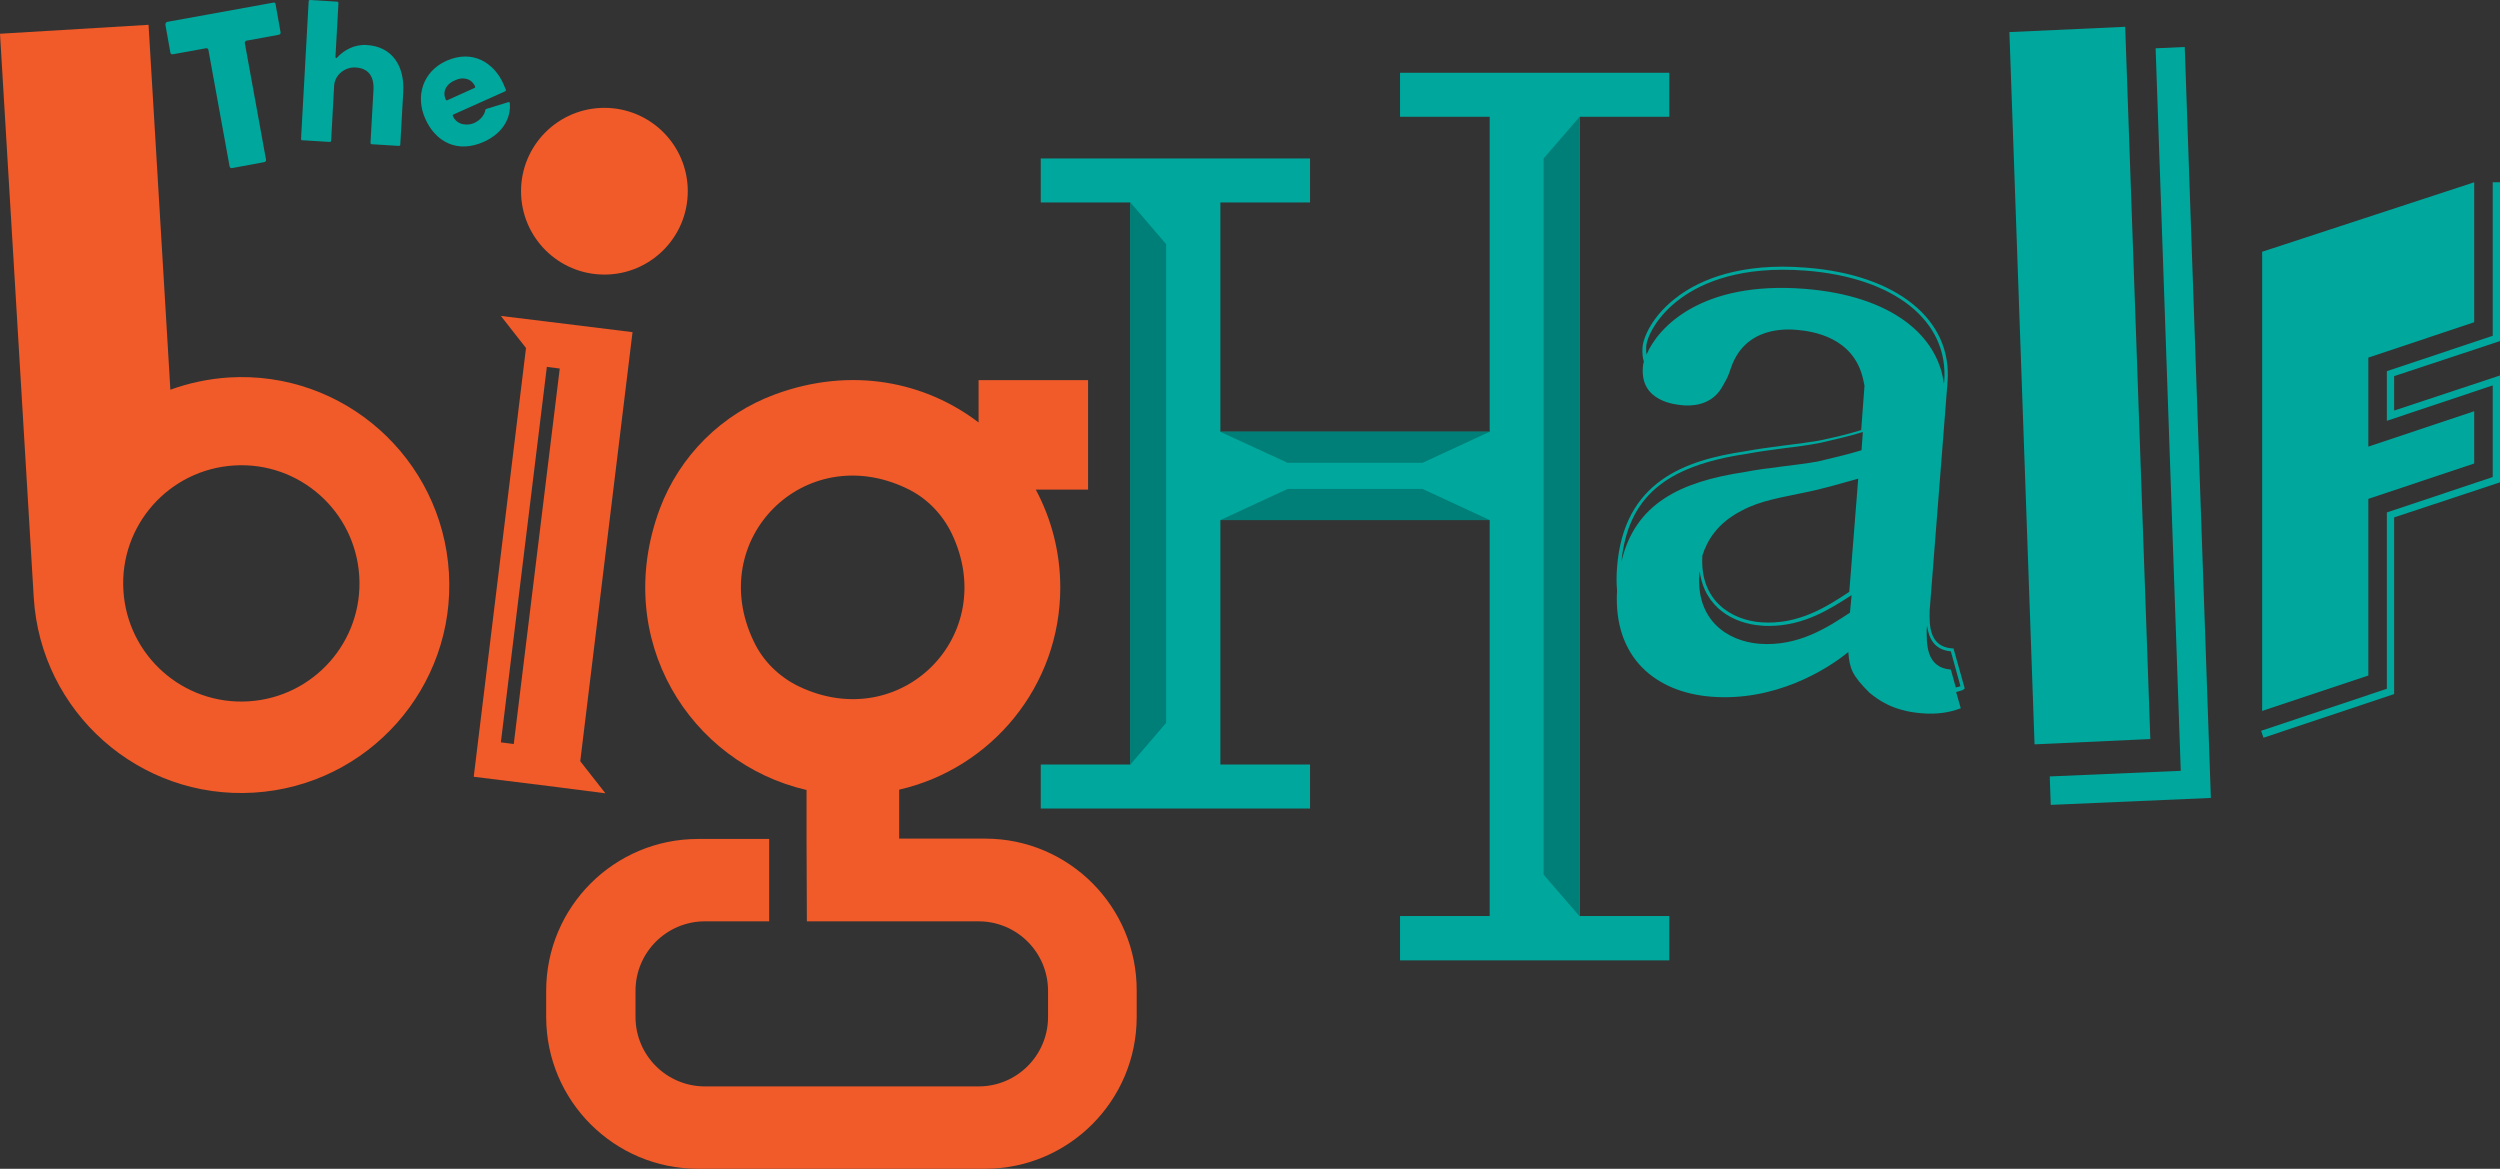
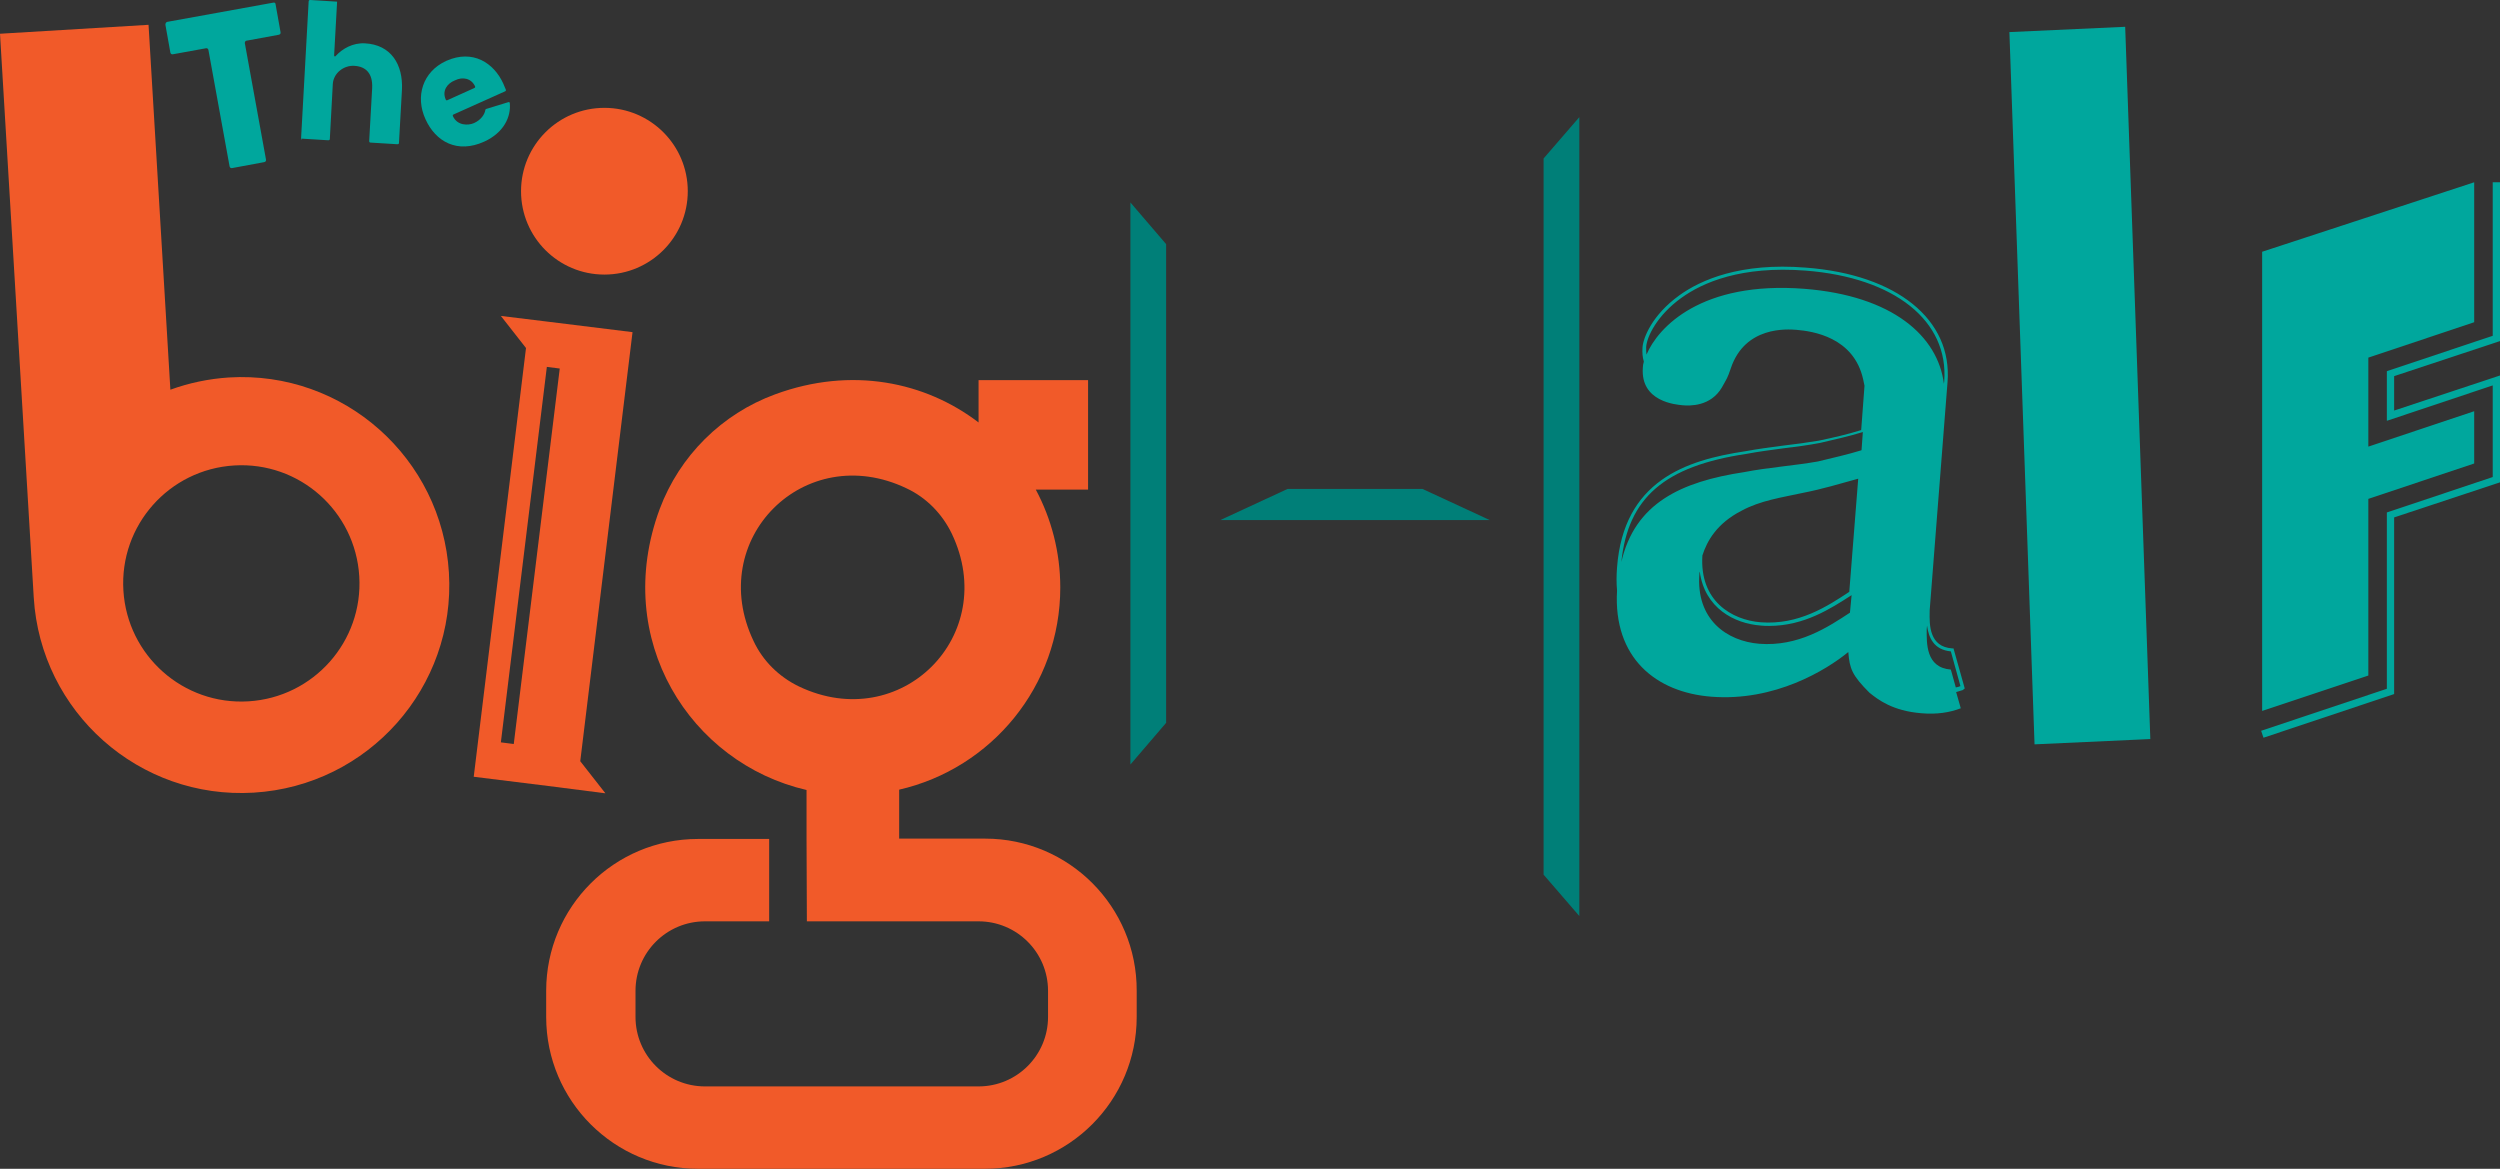
<svg xmlns="http://www.w3.org/2000/svg" version="1.1" id="Layer_1" x="0px" y="0px" width="755.7px" height="353.3px" viewBox="0 0 755.7 353.3" style="enable-background:new 0 0 755.7 353.3;" xml:space="preserve">
  <rect x="0" y="0" width="755.7" height="353.3" fill="#333333" stroke="none" />
  <style type="text/css">
	.st0{fill:#00A79D;}
	.st1{fill:#F15A29;}
	.st2{fill:#F15A29;stroke:#FFFFFF;stroke-width:4.239;stroke-miterlimit:10;}
	.st3{fill:#007F78;}
</style>
  <g>
    <g>
      <polygon class="st0" points="755.7,103.1 755.7,55.1 753.5,55.1 753.5,101.5 721.5,112.2 721.5,127.2 753.5,116.5 753.5,144.2     721.5,154.9 721.5,208.2 683.5,220.9 684.2,223 723.7,209.8 723.7,156.4 755.7,145.8 755.7,113.5 723.7,124.1 723.7,113.7   " />
      <polygon class="st0" points="715.9,150.8 747.9,140.1 747.9,124.3 715.9,135 715.9,108.1 747.9,97.4 747.9,55.1 683.8,76.1     683.8,214.9 715.9,204.2   " />
    </g>
    <path class="st1" d="M297.8,253.5h-26v-14.8c27.9-6.4,48.7-31.3,48.7-61.1c0-10.7-2.7-20.8-7.4-29.6h15.8v-33.1h-33.1v12.8   c-16.1-12.3-38.4-17-61.5-8.5c-16.1,5.9-28.9,18.6-34.9,34.7c-14.6,39.5,9.3,76.8,44.4,84.9v14.8l0,0l0.1,24.9h51.9   c11.6,0,21,9.4,21,21v7.9c0,11.6-9.4,21-21,21h-82.7c-11.6,0-21-9.4-21-21v-7.9c0-11.6,9.4-21,21-21h19.4l0-24.9H211   c-25.4,0-45.9,20.6-45.9,45.9v7.9c0,25.4,20.6,45.9,45.9,45.9h86.7c25.4,0,45.9-20.6,45.9-45.9v-7.9   C343.7,274.1,323.1,253.5,297.8,253.5z M227.8,193.8c-14.7-30.8,15.4-60.9,46.2-46.2c6,2.8,10.8,7.7,13.7,13.7   c14.7,30.8-15.4,60.9-46.2,46.2C235.5,204.6,230.6,199.8,227.8,193.8z" />
    <path class="st0" d="M593.9,208.1l-3.4-12.1l-0.4,0c-6.9-0.5-6.9-7-6.8-11.2l0-0.3l5.4-69c1.5-18.9-15.3-32.5-42.8-34.6   c-19.8-1.6-31.8,3.7-38.3,8.4c-8.3,6-10.9,12.9-11.1,15.7c-0.1,1.6,0,3,0.4,4.3c-0.2,0.7-0.3,1.3-0.3,1.8   c-0.8,10.4,10.1,11.2,12,11.4c2.2,0.2,8.5,0.4,11.9-5.4c1.6-2.9,1.6-2.6,2.7-5.8c4.3-12.8,17.1-11.8,19.8-11.6   c4.9,0.4,17.4,2.2,20.2,15c0.2,0.8,0.3,1.4,0.4,1.9l-1,13.4c-4.1,1.3-8.5,2.3-12.8,3.2c-3.6,0.6-7.3,1.1-10.8,1.5   c-3.8,0.5-7.6,1-11.4,1.7c-18.1,2.7-36.8,9-38.8,35.1c-0.2,2.5-0.2,4.8,0,7c-1.2,20.4,11.8,30.8,28.5,32.1   c19.1,1.5,34.7-8,41.4-13.5c0.4,5,1.1,7,6.4,12.3c2.6,2.1,7,5.5,15.7,6.2c4.6,0.4,8.5-0.2,11.9-1.5l-1.4-4.9c0.7-0.2,1.4-0.4,2-0.6   L593.9,208.1z M497.6,104.9c0.2-3.1,3.3-9.6,10.7-14.9c6.4-4.6,18-9.7,37.5-8.2c26.9,2.1,43.3,15.2,41.9,33.5l-0.1,0.7   c-1.8-14.4-15.5-26.6-42.2-28.7c-31.1-2.4-44.2,11.6-47.7,19.9C497.6,106.4,497.6,105.7,497.6,104.9z M559.2,185.2   c-6.7,4.4-15.6,10.3-27.4,9.4c-9.8-0.8-19.2-7.3-18.1-21.2c0-0.2,0-0.4,0.1-0.6c1.5,11,10.4,15.7,18.5,16.3   c0.8,0.1,1.7,0.1,2.5,0.1c10.6,0,18.7-5.3,24.9-9.3L559.2,185.2z M526.4,154.4c5.7-3.1,12.1-4,18.5-5.4c5.7-1.1,11.4-2.8,16.8-4.3   l-2.7,34.2c-6.5,4.3-15.3,10.1-26.8,9.2c-8.7-0.7-18.5-6.4-17.6-20.2C516,163.5,519,158.2,526.4,154.4z M527.9,137.2   c3.7-0.7,7.6-1.2,11.3-1.7c3.5-0.4,7.2-0.9,10.9-1.6c4.3-1,8.8-2,13-3.3l-0.4,5.5c-4.2,1.3-8.7,2.3-13.2,3.4   c-7.5,1.3-15,1.8-22.2,3.2c-19.2,2.9-33.1,9.4-37.2,27.2C492.1,150.4,503.2,140.9,527.9,137.2z M591.2,207.8l-1.5-5.4   c-7.6-0.6-7.3-8-7.3-12.1l0.1-1.2c0.5,3.6,2,7.3,7.2,7.8l2.9,10.5C592.2,207.6,591.7,207.7,591.2,207.8z" />
    <path class="st1" d="M69.2,114.1c-6.2,0.4-12.2,1.7-17.7,3.7L44.9,7.5L0,10.2l10.2,170.4c2.1,34.7,31.9,61.1,66.5,59   c34.7-2.1,61.1-31.9,59-66.5S103.9,112,69.2,114.1z M75.1,212c-19.7,1.2-36.6-13.8-37.8-33.5c-1.2-19.7,13.8-36.6,33.5-37.8   c19.7-1.2,36.6,13.8,37.8,33.5S94.8,210.8,75.1,212z" />
    <g>
-       <polygon class="st0" points="504.6,35.3 504.6,22 477.5,22 450.3,22 423.2,22 423.2,35.3 450.3,35.3 450.3,130.5 368.9,130.5     368.9,61.2 396,61.2 396,47.9 368.9,47.9 341.7,47.9 314.6,47.9 314.6,61.2 341.7,61.2 341.7,231.1 314.6,231.1 314.6,244.4     341.7,244.4 368.9,244.4 396,244.4 396,231.1 368.9,231.1 368.9,157.2 450.3,157.2 450.3,276.9 423.2,276.9 423.2,290.3     450.3,290.3 477.5,290.3 504.6,290.3 504.6,276.9 477.5,276.9 477.5,35.3   " />
-       <path class="st2" d="M463.9,143.9" />
      <polygon class="st3" points="450.3,157.2 368.9,157.2 389.2,147.8 430,147.8   " />
      <g>
-         <polygon class="st3" points="368.8,130.5 450.3,130.5 430,139.9 389.2,139.9    " />
        <polygon class="st3" points="477.4,35.4 477.4,276.9 466.6,264.4 466.6,47.9    " />
        <polygon class="st3" points="341.7,231.1 341.7,61.2 352.5,73.8 352.5,218.5    " />
      </g>
    </g>
    <g>
      <circle class="st1" cx="182.7" cy="57.8" r="25.2" />
    </g>
    <path class="st0" d="M83.3,1.3l1.5,8.4c0.1,0.4-0.1,0.7-0.5,0.8l-9.8,1.8C74.2,12.3,74,12.7,74,13l6.4,35.2   c0.1,0.4-0.1,0.7-0.5,0.8l-9.7,1.8c-0.4,0.1-0.7-0.1-0.8-0.5L63,15.1c-0.1-0.4-0.4-0.6-0.8-0.5l-9.9,1.8c-0.4,0.1-0.7-0.1-0.8-0.5   l-1.5-8.4C50,7,50.2,6.7,50.6,6.6l32-5.8C83,0.7,83.3,0.9,83.3,1.3z" />
-     <path class="st0" d="M91,42l2.3-41.6c0-0.3,0.2-0.4,0.5-0.4l8.1,0.5c0.3,0,0.4,0.2,0.4,0.5l-0.9,16.2c0,0.4,0.3,0.5,0.5,0.2   c2-2.2,5.2-4,8.8-3.8c7.9,0.4,11.6,6.4,11.2,14.1l-0.9,16c0,0.3-0.2,0.4-0.5,0.4l-8.1-0.5c-0.3,0-0.4-0.2-0.4-0.5l0.9-16   c0.2-4.3-1.8-6.5-5.4-6.7c-3.2-0.2-6.3,2.2-6.5,5.5l-0.9,16.6c0,0.3-0.2,0.4-0.5,0.4l-8.1-0.5C91.2,42.5,91,42.3,91,42z" />
+     <path class="st0" d="M91,42l2.3-41.6c0-0.3,0.2-0.4,0.5-0.4l8.1,0.5l-0.9,16.2c0,0.4,0.3,0.5,0.5,0.2   c2-2.2,5.2-4,8.8-3.8c7.9,0.4,11.6,6.4,11.2,14.1l-0.9,16c0,0.3-0.2,0.4-0.5,0.4l-8.1-0.5c-0.3,0-0.4-0.2-0.4-0.5l0.9-16   c0.2-4.3-1.8-6.5-5.4-6.7c-3.2-0.2-6.3,2.2-6.5,5.5l-0.9,16.6c0,0.3-0.2,0.4-0.5,0.4l-8.1-0.5C91.2,42.5,91,42.3,91,42z" />
    <path class="st0" d="M152.9,27.1c0.1,0.2,0,0.4-0.2,0.5l-15.6,7c-0.2,0.1-0.3,0.2-0.2,0.5c1.3,2.9,4.6,2.9,6.4,2.1   c2.2-1,3.2-2.7,3.4-3.9c0-0.2,0.2-0.4,0.4-0.4l6.5-2c0.3-0.1,0.5,0,0.5,0.3c0.4,4.1-1.8,8.9-7.7,11.6c-8.1,3.7-14.7,0.1-17.8-6.8   c-3.1-6.8-0.9-14.3,6.3-17.6c8.1-3.6,14.4,0.7,17.2,6.8L152.9,27.1z M134.7,30c0.1,0.3,0.3,0.4,0.5,0.3l8.2-3.7   c0.2-0.1,0.3-0.3,0.2-0.5c-1.1-2.4-3.7-3-6.1-1.8C135.2,25.2,133.6,27.4,134.7,30z" />
    <g>
-       <polygon class="st0" points="660.4,14.2 651.6,14.6 659.2,233 619.6,234.7 619.9,243.3 668.3,241.2   " />
      <polygon class="st0" points="650,223.4 615,225 607.4,9.7 642.4,8.1   " />
    </g>
    <path class="st1" d="M191.2,100.4l-25.9-3.2l-13.9-1.7l7.6,9.7l-15.8,129.6l22.6,2.8l8.6,1.1l8.6,1.1l-7.6-9.7L191.2,100.4z    M155.3,224.9l-3.9-0.5l13.9-113.5l3.9,0.5L155.3,224.9z" />
  </g>
</svg>